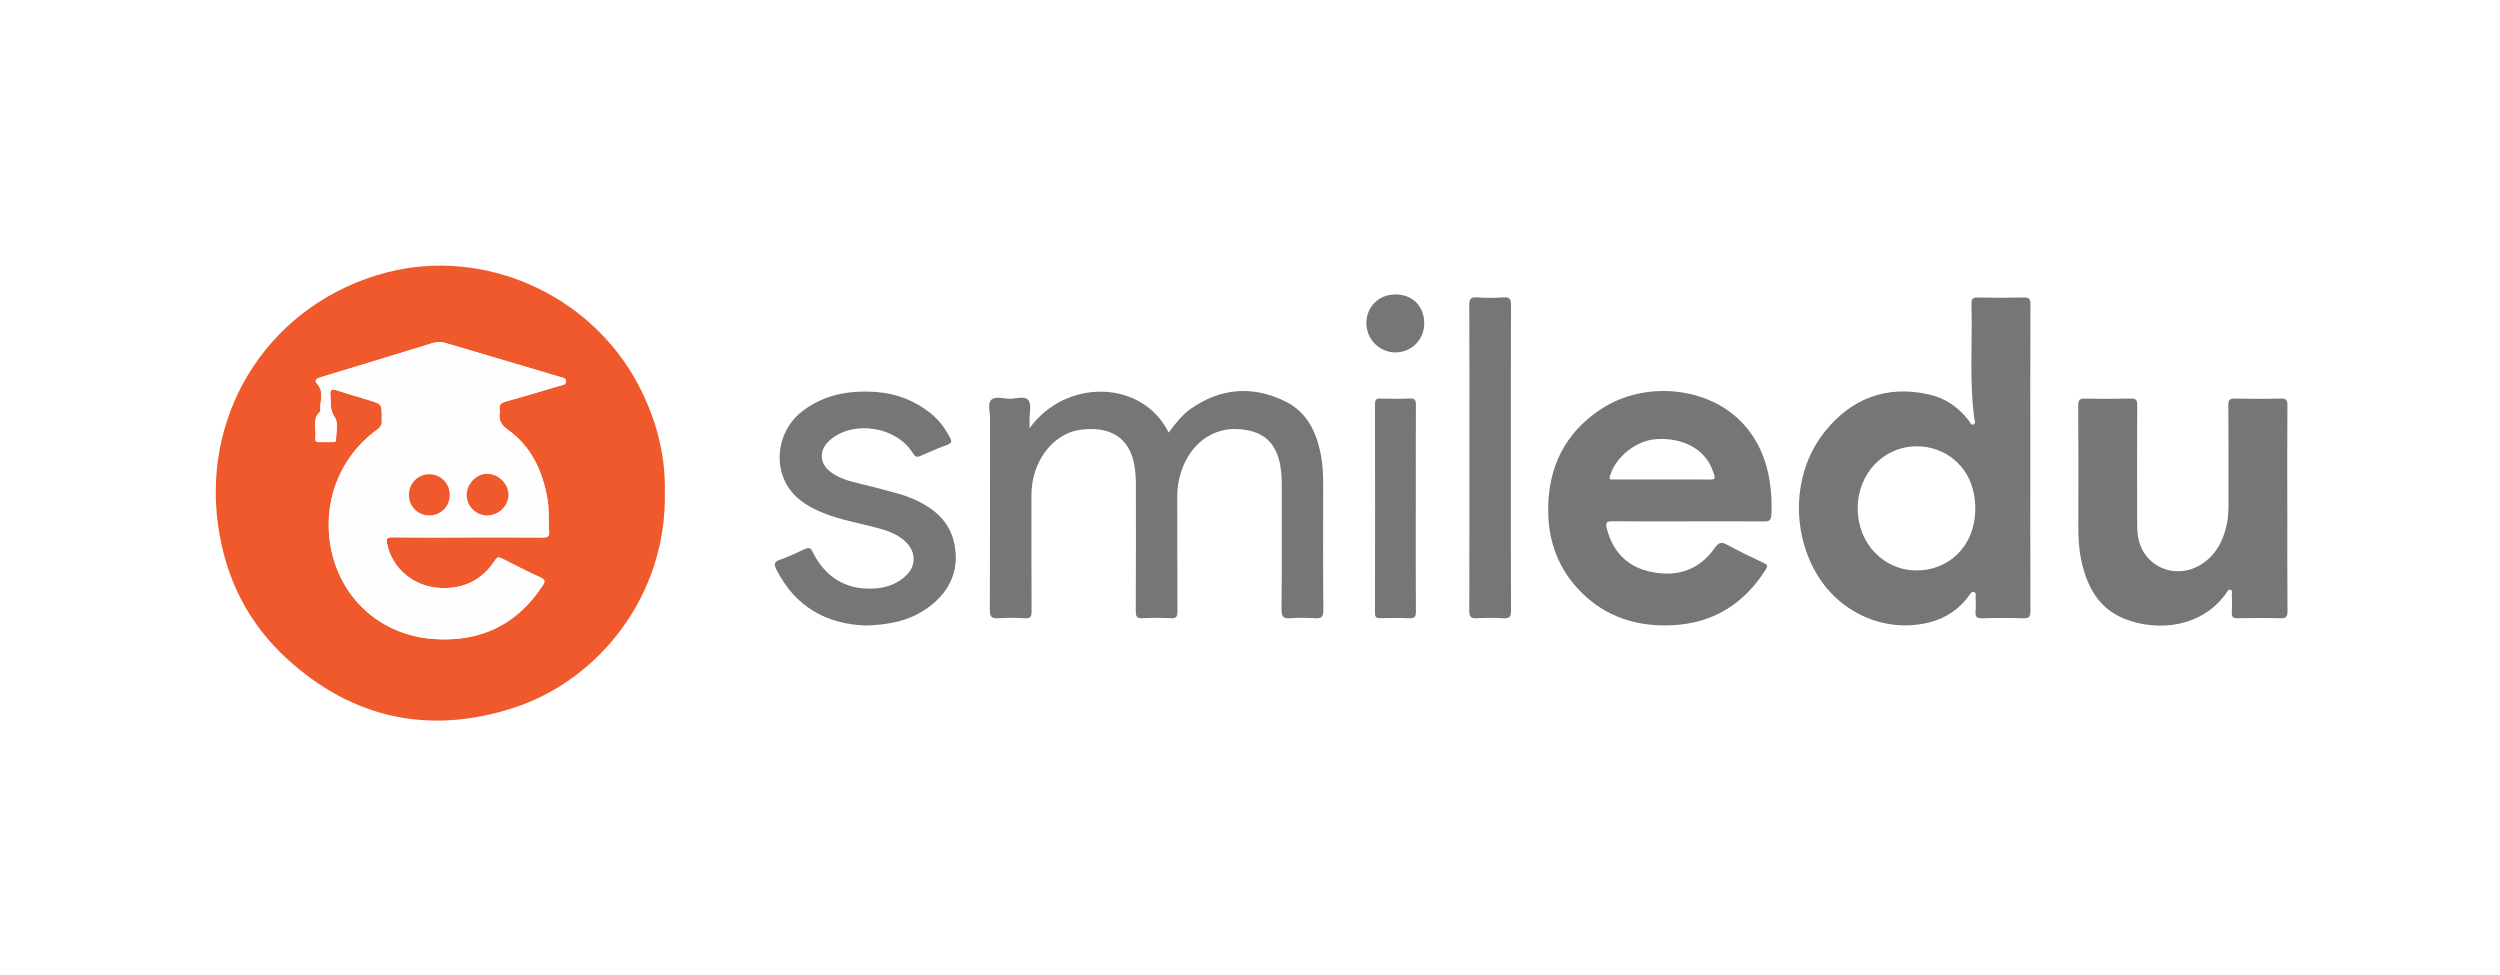
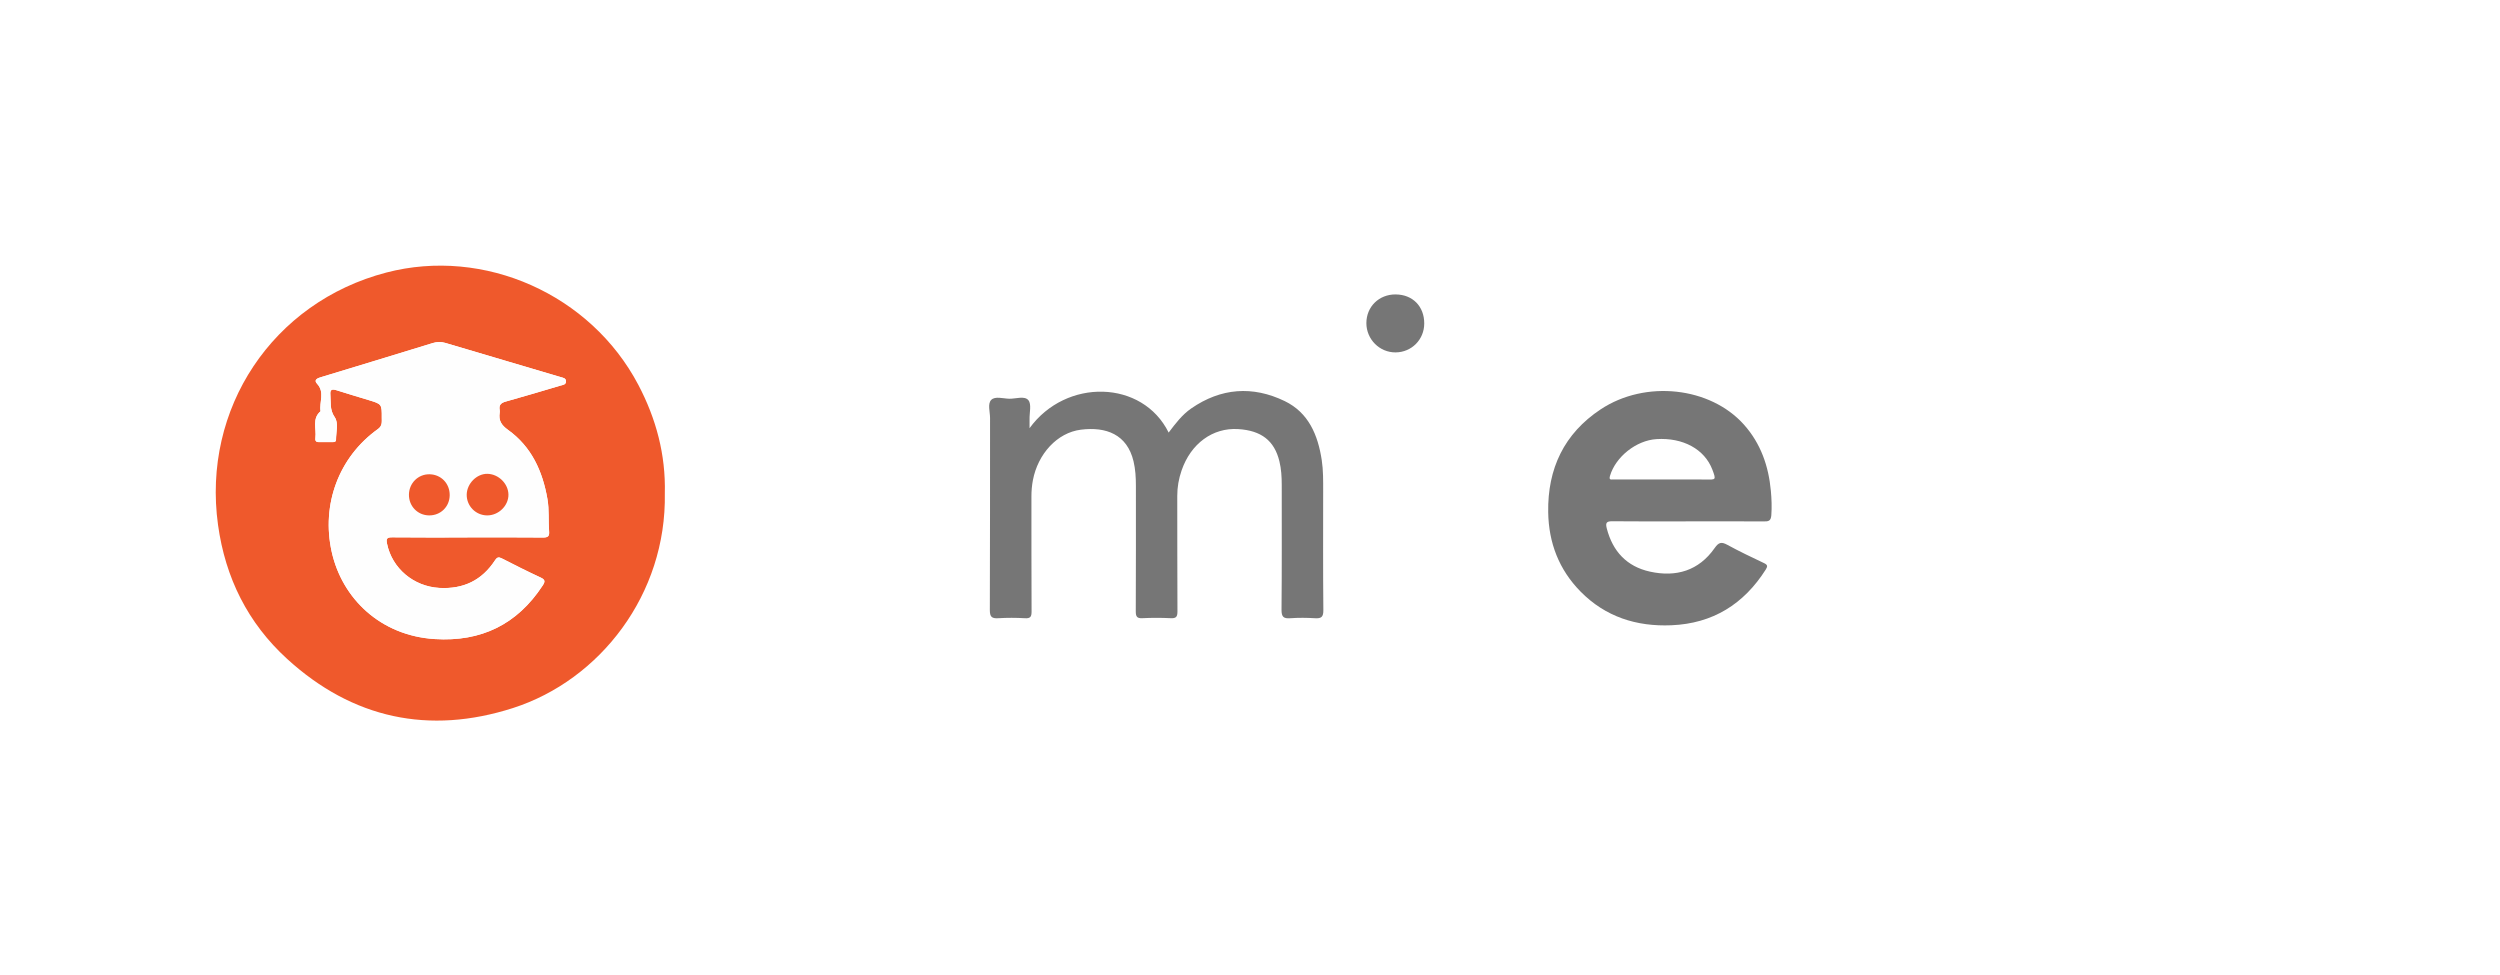
<svg xmlns="http://www.w3.org/2000/svg" width="200" height="78" viewBox="0 0 200 78" fill="none">
  <rect width="200" height="78" fill="white" />
  <g clip-path="url(#clip0_10183_1996)">
    <path d="M53.186 39.464C53.333 47.538 48.003 54.405 41.037 56.643C34.336 58.794 28.211 57.498 22.97 52.712C19.826 49.841 18.027 46.225 17.442 41.993C16.153 32.686 21.809 24.181 30.904 21.804C38.737 19.757 47.254 23.543 51.067 30.788C52.493 33.498 53.263 36.381 53.186 39.464ZM37.39 42.993C39.411 42.993 41.434 42.983 43.455 43.003C43.838 43.005 43.959 42.894 43.927 42.519C43.858 41.659 43.944 40.794 43.795 39.932C43.407 37.696 42.521 35.738 40.632 34.387C40.107 34.011 39.881 33.638 39.972 33.031C39.984 32.956 39.987 32.874 39.972 32.8C39.898 32.397 40.081 32.231 40.464 32.125C41.926 31.718 43.378 31.28 44.833 30.851C45.028 30.793 45.291 30.786 45.279 30.495C45.269 30.247 45.031 30.222 44.857 30.172C41.781 29.259 38.703 28.356 35.63 27.438C35.28 27.334 34.962 27.342 34.618 27.448C32.985 27.956 31.349 28.45 29.714 28.948C28.372 29.358 27.031 29.76 25.689 30.172C25.431 30.251 25.061 30.379 25.362 30.699C26.007 31.391 25.525 32.176 25.643 32.903C24.942 33.498 25.323 34.307 25.232 35.02C25.207 35.203 25.232 35.372 25.487 35.37C25.872 35.365 26.258 35.37 26.643 35.37C26.768 35.37 26.884 35.334 26.881 35.187C26.877 34.572 27.108 33.857 26.773 33.373C26.356 32.768 26.484 32.178 26.429 31.569C26.392 31.167 26.564 31.111 26.903 31.217C27.763 31.489 28.63 31.747 29.492 32.01C30.543 32.328 30.545 32.328 30.54 33.421C30.54 33.751 30.6 34.064 30.23 34.329C27.093 36.572 25.696 40.363 26.535 44.144C27.356 47.846 30.403 50.85 34.782 51.127C38.479 51.361 41.372 49.964 43.412 46.844C43.612 46.538 43.634 46.382 43.251 46.206C42.205 45.722 41.177 45.202 40.148 44.677C39.893 44.547 39.765 44.571 39.602 44.824C38.554 46.43 37.065 47.145 35.143 47.037C33.091 46.919 31.371 45.481 30.964 43.508C30.88 43.101 30.942 42.983 31.378 42.988C33.38 43.01 35.384 42.998 37.386 42.998L37.39 42.993Z" fill="#EF592C" />
-     <path d="M162.425 36.639C162.425 40.719 162.418 44.8 162.435 48.88C162.435 49.323 162.339 49.48 161.866 49.463C160.771 49.427 159.672 49.427 158.576 49.463C158.126 49.477 158.008 49.328 158.046 48.909C158.08 48.526 158.061 48.14 158.049 47.755C158.044 47.618 158.128 47.418 157.911 47.367C157.692 47.314 157.62 47.519 157.524 47.651C156.722 48.752 155.647 49.463 154.339 49.793C150.818 50.679 147.106 49.032 145.261 45.787C143.248 42.242 143.491 37.629 145.998 34.515C148.128 31.87 150.919 30.798 154.299 31.552C155.618 31.846 156.685 32.573 157.507 33.655C157.603 33.782 157.656 34.031 157.871 33.958C158.099 33.881 157.967 33.648 157.948 33.503C157.533 30.456 157.81 27.395 157.716 24.341C157.704 23.909 157.818 23.787 158.254 23.799C159.465 23.83 160.679 23.83 161.891 23.799C162.329 23.787 162.437 23.917 162.435 24.345C162.418 28.445 162.425 32.544 162.425 36.644V36.639ZM153.313 45.633C155.715 45.664 158.034 43.851 158.022 40.659C158.01 37.371 155.618 35.695 153.35 35.705C150.681 35.714 148.612 37.877 148.614 40.681C148.614 43.451 150.686 45.633 153.313 45.633Z" fill="#767676" />
    <path d="M82.362 34.259C85.279 30.232 91.404 30.377 93.492 34.606C94.039 33.883 94.569 33.178 95.303 32.672C97.678 31.032 100.21 30.849 102.77 32.084C104.688 33.009 105.434 34.801 105.74 36.81C105.865 37.631 105.853 38.458 105.853 39.286C105.853 42.463 105.837 45.64 105.868 48.815C105.873 49.369 105.697 49.489 105.193 49.458C104.541 49.417 103.883 49.412 103.23 49.458C102.688 49.499 102.517 49.357 102.522 48.779C102.554 45.447 102.537 42.119 102.539 38.788C102.539 38.152 102.503 37.518 102.351 36.899C101.947 35.247 100.901 34.44 99.049 34.327C97.016 34.202 95.263 35.488 94.525 37.643C94.299 38.301 94.179 38.973 94.181 39.676C94.191 42.757 94.176 45.838 94.196 48.916C94.198 49.349 94.085 49.477 93.654 49.455C92.904 49.419 92.151 49.417 91.401 49.455C90.956 49.48 90.86 49.325 90.862 48.904C90.879 45.553 90.872 42.205 90.872 38.855C90.872 38.2 90.835 37.55 90.684 36.909C90.171 34.748 88.487 34.122 86.471 34.375C84.561 34.613 83.031 36.328 82.634 38.405C82.55 38.84 82.514 39.276 82.514 39.722C82.518 42.783 82.509 45.845 82.526 48.906C82.526 49.321 82.451 49.487 81.996 49.458C81.285 49.417 80.57 49.414 79.859 49.458C79.341 49.489 79.185 49.347 79.187 48.803C79.209 43.682 79.197 38.561 79.204 33.44C79.204 32.944 78.992 32.306 79.298 31.993C79.606 31.677 80.247 31.887 80.741 31.899C81.268 31.911 81.972 31.641 82.275 32.022C82.533 32.344 82.352 33.016 82.364 33.534C82.369 33.778 82.364 34.018 82.364 34.262L82.362 34.259Z" fill="#767676" />
    <path d="M135.044 41.709C133.023 41.709 131.002 41.724 128.981 41.7C128.502 41.695 128.434 41.846 128.54 42.266C129.013 44.106 130.137 45.322 131.999 45.731C134.092 46.192 135.901 45.659 137.171 43.846C137.498 43.376 137.72 43.33 138.194 43.59C139.153 44.115 140.141 44.583 141.128 45.052C141.407 45.185 141.427 45.3 141.265 45.556C139.507 48.335 137.017 49.884 133.712 50.021C130.92 50.139 128.432 49.347 126.438 47.319C124.718 45.568 123.894 43.426 123.856 40.977C123.8 37.489 125.132 34.683 128.056 32.746C131.645 30.372 136.826 30.954 139.519 33.975C140.858 35.478 141.487 37.282 141.668 39.262C141.728 39.912 141.754 40.558 141.706 41.215C141.672 41.68 141.482 41.719 141.104 41.714C139.083 41.7 137.062 41.707 135.041 41.707L135.044 41.709ZM132.939 38.359C134.112 38.359 135.285 38.351 136.458 38.361C137.25 38.368 137.313 38.426 136.992 37.578C136.366 35.928 134.634 34.996 132.522 35.129C130.889 35.232 129.249 36.55 128.801 38.065C128.695 38.426 128.89 38.356 129.073 38.356C130.361 38.359 131.65 38.356 132.939 38.356V38.359Z" fill="#767676" />
-     <path d="M182.988 40.691C182.988 43.424 182.976 46.158 183 48.892C183.005 49.359 182.863 49.472 182.417 49.461C181.283 49.429 180.146 49.439 179.009 49.458C178.662 49.463 178.525 49.369 178.546 49.008C178.573 48.528 178.558 48.044 178.549 47.565C178.546 47.425 178.626 47.225 178.419 47.175C178.265 47.139 178.202 47.3 178.127 47.408C176.227 50.154 172.674 50.588 169.955 49.501C167.878 48.673 166.954 46.91 166.506 44.846C166.315 43.962 166.262 43.058 166.265 42.153C166.274 38.918 166.279 35.683 166.257 32.451C166.255 31.991 166.383 31.873 166.831 31.885C168.042 31.916 169.256 31.913 170.47 31.885C170.887 31.875 170.981 32.015 170.978 32.407C170.964 35.43 170.966 38.453 170.974 41.476C170.974 41.974 170.962 42.485 171.048 42.972C171.496 45.467 174.271 46.517 176.34 44.988C177.407 44.2 177.922 43.092 178.166 41.825C178.267 41.293 178.281 40.758 178.281 40.218C178.277 37.62 178.291 35.021 178.267 32.422C178.262 31.981 178.387 31.875 178.814 31.885C180.025 31.913 181.239 31.916 182.453 31.885C182.899 31.873 182.998 32.012 182.993 32.436C182.973 35.189 182.983 37.942 182.983 40.695L182.988 40.691Z" fill="#767676" />
-     <path d="M69.211 50.041C66.137 49.916 63.625 48.569 62.115 45.563C61.905 45.149 61.92 44.944 62.406 44.775C63.076 44.544 63.719 44.236 64.362 43.937C64.668 43.795 64.832 43.783 65.012 44.149C65.875 45.898 67.255 46.974 69.237 47.083C70.425 47.148 71.576 46.905 72.489 46.04C73.264 45.308 73.296 44.265 72.573 43.472C71.981 42.824 71.198 42.514 70.374 42.287C68.845 41.863 67.264 41.615 65.788 41.008C64.516 40.486 63.391 39.763 62.78 38.467C61.888 36.579 62.491 34.209 64.157 32.918C65.911 31.557 67.939 31.21 70.083 31.359C71.711 31.475 73.183 32.043 74.462 33.074C75.117 33.602 75.601 34.259 75.996 34.999C76.155 35.295 76.152 35.452 75.793 35.584C75.073 35.847 74.365 36.143 73.667 36.461C73.339 36.61 73.209 36.547 73.016 36.237C71.723 34.141 68.329 33.592 66.458 35.155C65.463 35.984 65.504 37.118 66.576 37.851C67.534 38.508 68.683 38.633 69.767 38.937C71.003 39.281 72.272 39.513 73.433 40.088C74.791 40.76 75.873 41.69 76.278 43.222C76.841 45.353 76.119 47.254 74.245 48.608C72.802 49.653 71.152 49.997 69.208 50.041H69.211Z" fill="#767676" />
-     <path d="M120.869 36.627C120.869 40.707 120.859 44.79 120.881 48.87C120.883 49.366 120.739 49.487 120.269 49.46C119.559 49.419 118.843 49.417 118.133 49.46C117.634 49.492 117.54 49.306 117.543 48.841C117.559 44.241 117.552 39.638 117.552 35.037C117.552 31.494 117.562 27.953 117.543 24.41C117.54 23.948 117.632 23.76 118.133 23.791C118.843 23.835 119.561 23.847 120.269 23.789C120.823 23.743 120.881 23.97 120.879 24.439C120.862 28.5 120.869 32.564 120.869 36.625V36.627Z" fill="#767676" />
-     <path d="M113.262 40.659C113.262 43.41 113.253 46.158 113.272 48.908C113.275 49.328 113.185 49.482 112.737 49.46C111.969 49.422 111.198 49.436 110.43 49.455C110.114 49.462 109.999 49.383 109.999 49.043C110.008 43.467 110.011 37.891 109.999 32.315C109.999 31.93 110.146 31.877 110.471 31.884C111.239 31.904 112.01 31.916 112.778 31.879C113.21 31.86 113.275 32.033 113.272 32.412C113.258 35.162 113.265 37.911 113.265 40.661L113.262 40.659Z" fill="#767676" />
    <path d="M111.651 23.555C113.01 23.56 113.944 24.509 113.939 25.882C113.937 27.166 112.93 28.182 111.649 28.192C110.365 28.202 109.312 27.147 109.31 25.851C109.31 24.538 110.314 23.548 111.649 23.553L111.651 23.555Z" fill="#767676" />
    <path d="M37.388 42.993C35.386 42.993 33.382 43.005 31.381 42.983C30.945 42.979 30.882 43.097 30.966 43.504C31.373 45.474 33.096 46.914 35.145 47.032C37.067 47.143 38.556 46.428 39.604 44.819C39.767 44.568 39.895 44.542 40.151 44.672C41.177 45.197 42.205 45.717 43.253 46.201C43.636 46.377 43.614 46.536 43.414 46.84C41.374 49.959 38.481 51.353 34.784 51.122C30.405 50.848 27.358 47.844 26.537 44.14C25.699 40.36 27.096 36.567 30.232 34.324C30.603 34.059 30.54 33.749 30.542 33.416C30.55 32.323 30.542 32.323 29.495 32.005C28.63 31.742 27.765 31.485 26.905 31.212C26.566 31.104 26.392 31.162 26.431 31.564C26.486 32.173 26.359 32.764 26.775 33.368C27.11 33.852 26.879 34.568 26.884 35.182C26.884 35.329 26.77 35.365 26.645 35.365C26.26 35.365 25.874 35.362 25.489 35.365C25.231 35.367 25.21 35.199 25.234 35.016C25.325 34.3 24.945 33.493 25.646 32.898C25.528 32.171 26.012 31.386 25.364 30.695C25.063 30.372 25.434 30.244 25.691 30.167C27.033 29.755 28.375 29.351 29.716 28.944C31.352 28.445 32.987 27.951 34.62 27.443C34.965 27.337 35.28 27.327 35.632 27.433C38.705 28.351 41.783 29.254 44.859 30.167C45.035 30.22 45.274 30.242 45.281 30.49C45.291 30.781 45.03 30.788 44.835 30.846C43.38 31.277 41.928 31.716 40.466 32.12C40.085 32.226 39.9 32.393 39.975 32.795C39.989 32.87 39.987 32.949 39.975 33.026C39.881 33.633 40.107 34.006 40.635 34.382C42.523 35.731 43.409 37.692 43.797 39.927C43.947 40.789 43.86 41.654 43.93 42.514C43.961 42.889 43.84 43 43.458 42.998C41.437 42.979 39.413 42.988 37.393 42.988L37.388 42.993ZM38.965 41.232C39.883 41.242 40.692 40.452 40.678 39.563C40.663 38.694 39.886 37.925 38.999 37.906C38.147 37.889 37.354 38.682 37.34 39.568C37.323 40.476 38.055 41.223 38.968 41.232H38.965ZM35.976 39.611C35.983 38.682 35.29 37.961 34.367 37.942C33.462 37.923 32.725 38.648 32.715 39.57C32.705 40.495 33.413 41.223 34.326 41.232C35.249 41.242 35.969 40.534 35.976 39.611Z" fill="#FEFEFE" />
    <path d="M38.965 41.232C38.052 41.223 37.323 40.474 37.337 39.568C37.352 38.682 38.144 37.889 38.997 37.906C39.883 37.925 40.661 38.691 40.675 39.563C40.69 40.454 39.881 41.244 38.963 41.232H38.965Z" fill="#EF592C" />
    <path d="M35.976 39.611C35.969 40.536 35.251 41.242 34.326 41.232C33.413 41.223 32.705 40.495 32.715 39.57C32.725 38.648 33.459 37.923 34.367 37.942C35.29 37.961 35.983 38.681 35.976 39.611Z" fill="#EF592C" />
  </g>
  <defs>
    <clipPath id="clip0_10183_1996">
      <rect width="165.741" height="36.395" fill="white" transform="translate(17.259 21.253)" />
    </clipPath>
  </defs>
</svg>